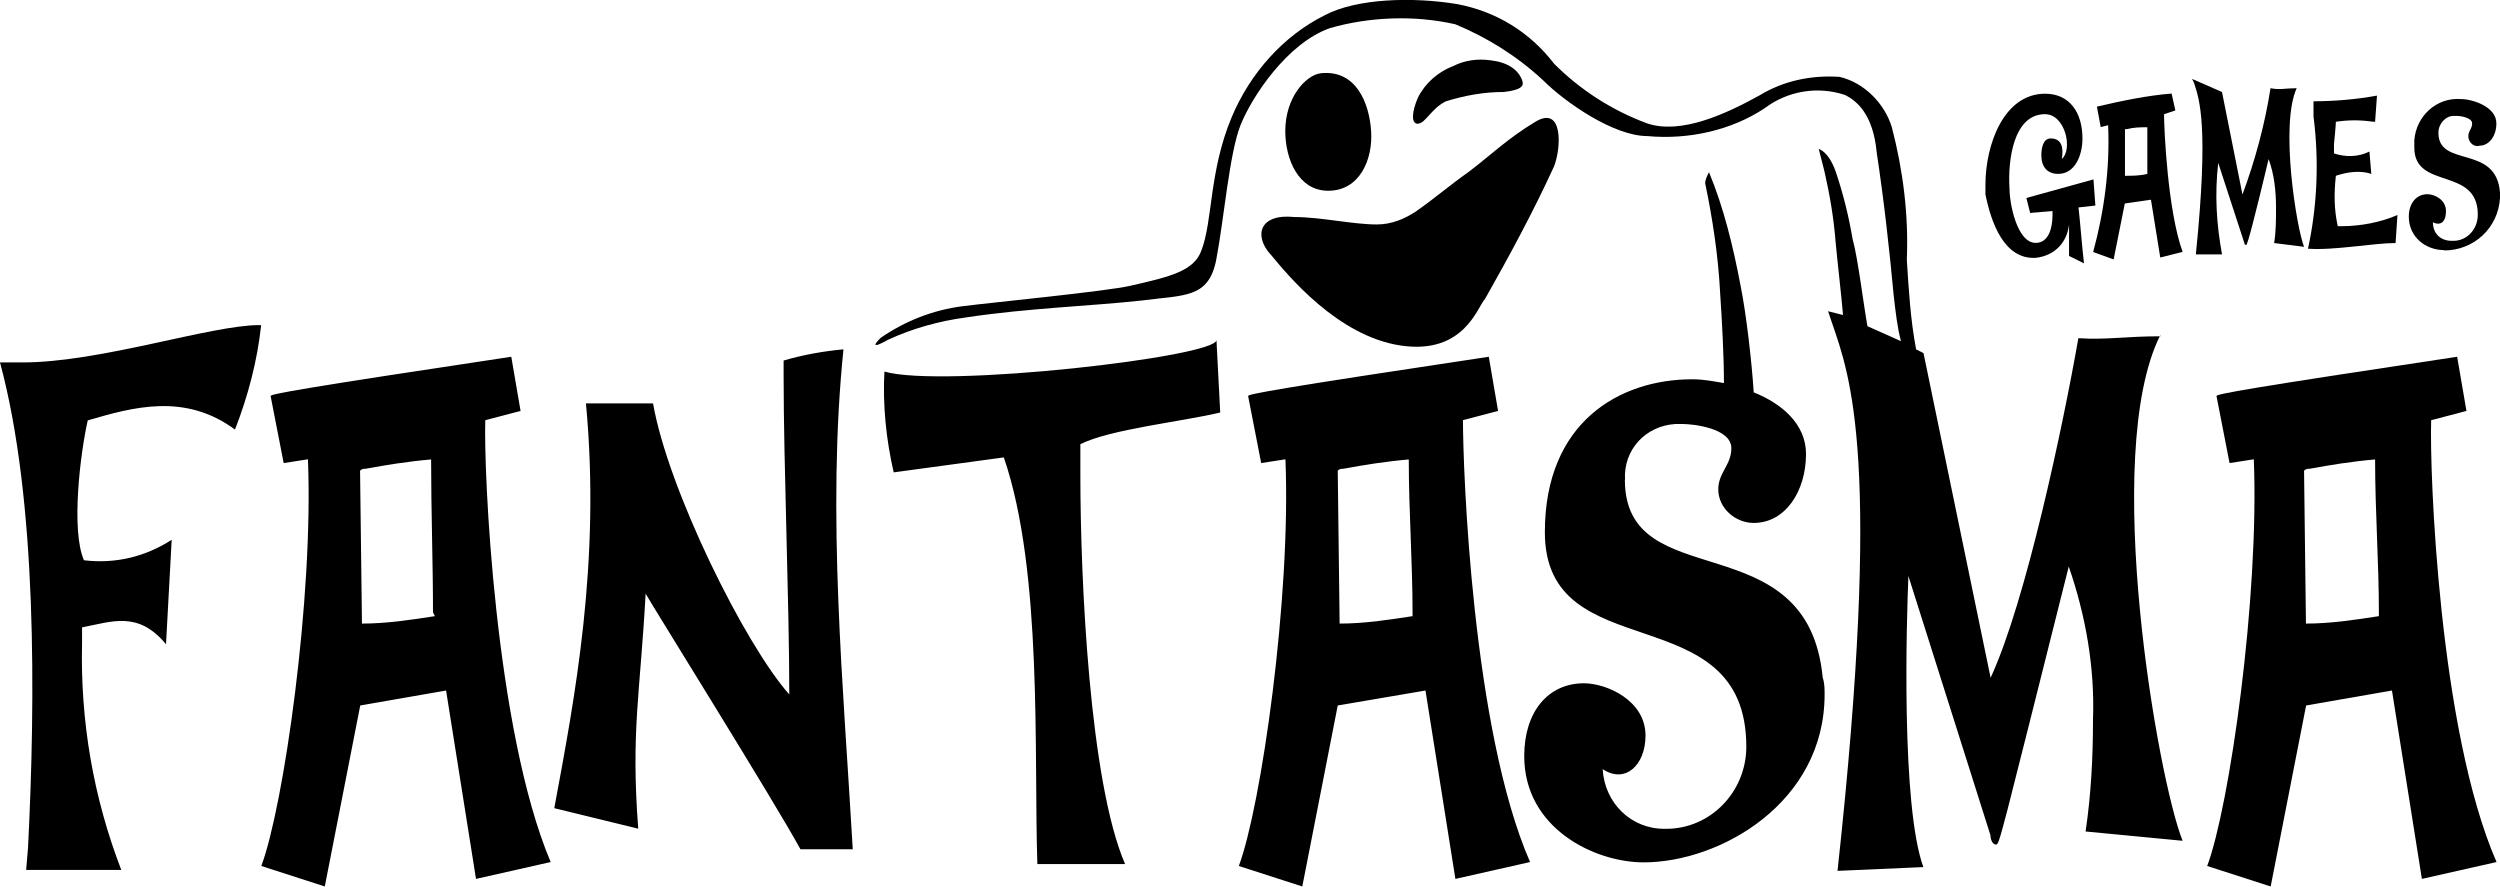
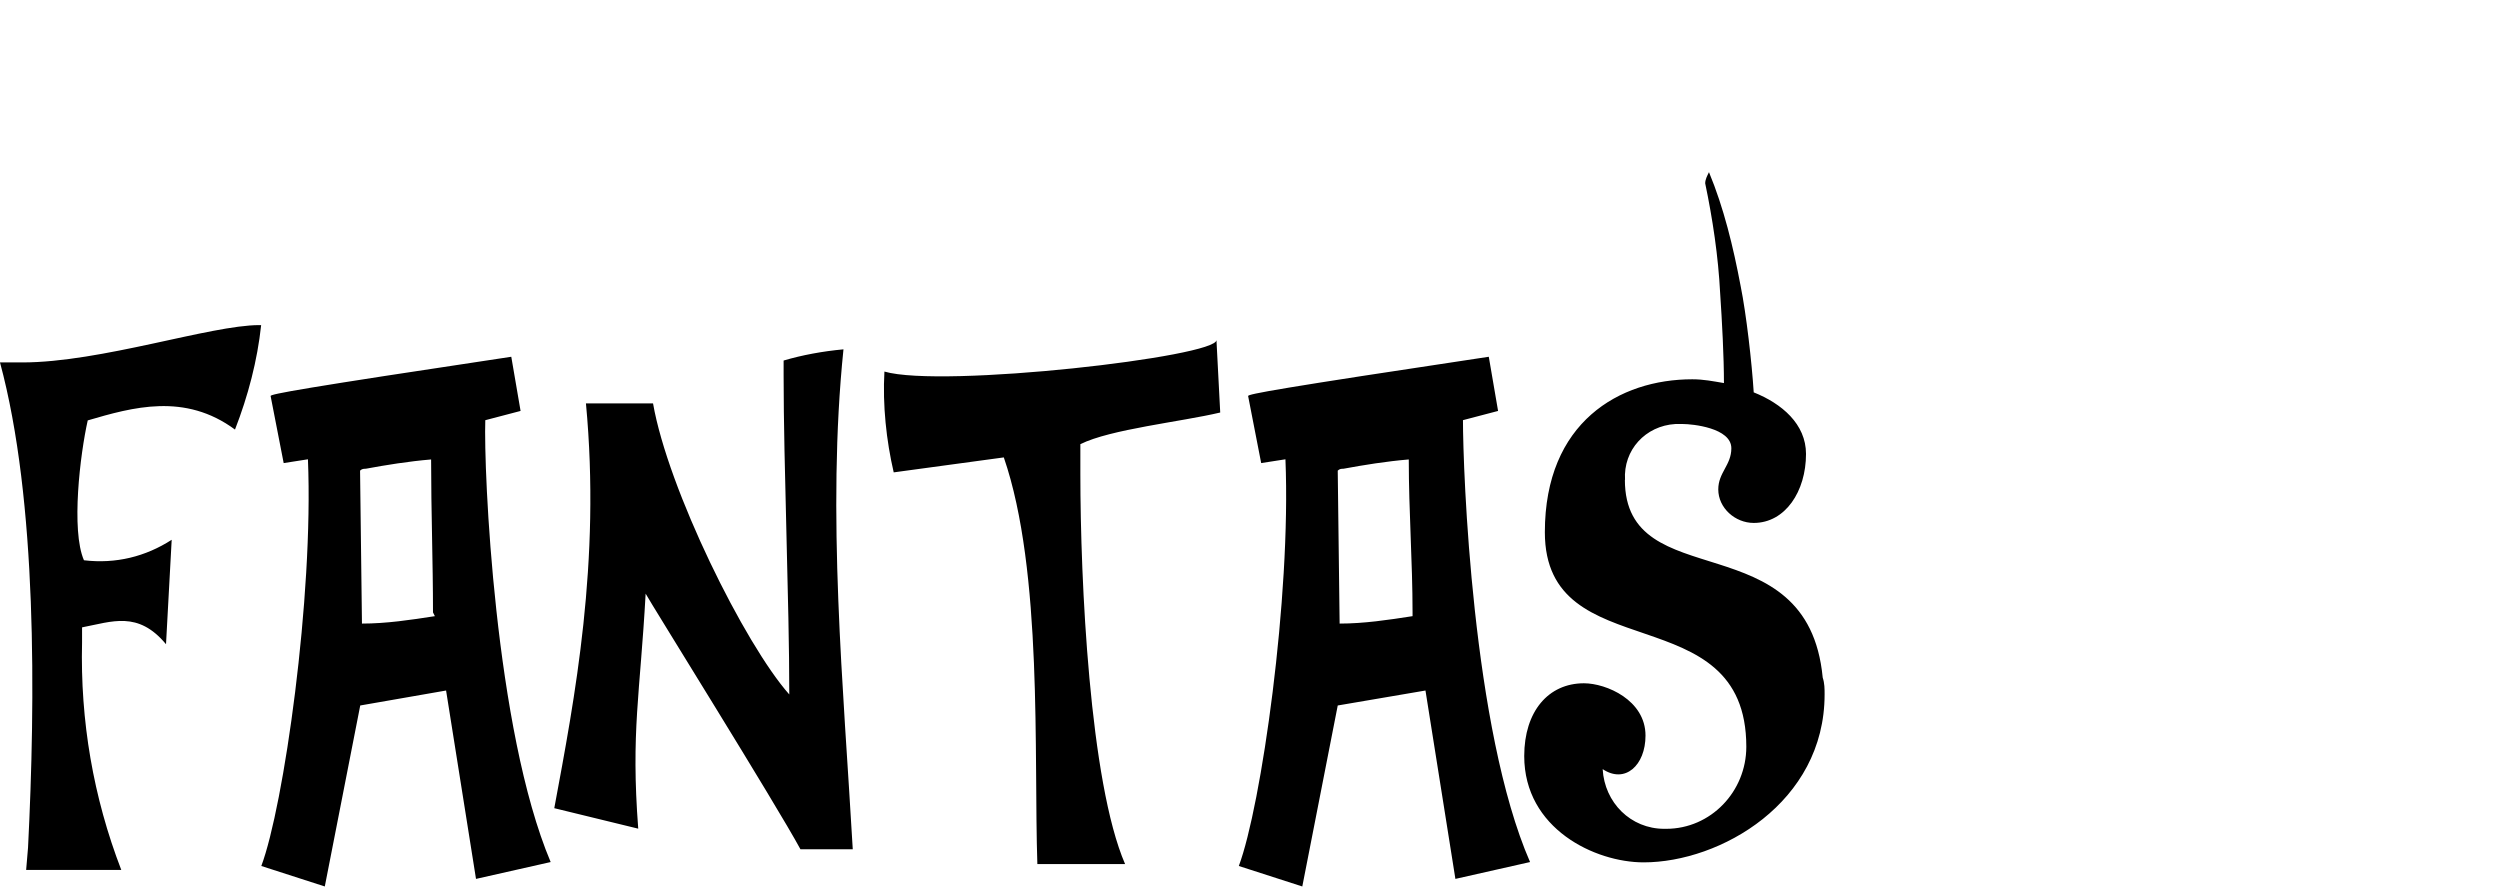
<svg xmlns="http://www.w3.org/2000/svg" id="Layer_1" viewBox="0 0 158.72 56.29">
  <path d="M14.92,27.27c.83-2.13,1.42-4.38,1.66-6.63h-.12c-3.08,0-10.07,2.37-15.04,2.37H0c2.37,8.77,2.25,21.44,1.78,30.8l-.12,1.42h6.04c-1.78-4.62-2.61-9.48-2.49-14.45v-.95c1.9-.36,3.55-1.07,5.33,1.07l.36-6.63c-1.66,1.07-3.55,1.54-5.57,1.3-.83-1.9-.24-6.75.24-8.88,2.84-.83,6.16-1.78,9.36.59ZM30.8,26.68l2.25-.59-.59-3.44c-13.38,2.01-15.28,2.37-15.28,2.49l.83,4.26,1.54-.24c.36,8.77-1.54,22.03-2.96,25.82l4.03,1.3,2.25-11.49,5.45-.95,1.9,11.96,4.74-1.07c-3.55-8.41-4.26-24.87-4.15-28.07ZM27.6,39.12c-1.54.24-3.08.47-4.62.47l-.12-9.71c.12-.12.24-.12.36-.12,1.3-.24,2.72-.47,4.15-.59,0,3.32.12,6.51.12,9.71l.12.24ZM53.54,22.18c-1.3.12-2.61.36-3.79.71v.95c0,5.8.36,14.33.36,20.25-2.84-3.2-7.7-13.03-8.65-18.48h-4.26c.95,10.07-.71,18.71-2.01,25.7l5.33,1.3c-.47-6.16.12-8.53.47-14.92.24.47,8.29,13.38,9.83,16.23h3.32c-.59-10.31-1.66-21.32-.59-31.74ZM77.47,26.2l-.24-4.62c.12,1.07-17.41,3.08-21.08,2.01-.12,2.13.12,4.38.59,6.4l6.99-.95c2.49,7.23,1.9,18.95,2.13,25.82h5.57c-2.25-5.21-2.84-18-2.84-24.76v-1.9c1.9-.95,6.4-1.42,8.88-2.01ZM92.86,26.68l2.25-.59-.59-3.44c-13.38,2.01-15.28,2.37-15.28,2.49l.83,4.26,1.54-.24c.36,8.77-1.54,22.03-2.96,25.82l4.03,1.3,2.25-11.49,5.57-.95,1.9,11.96,4.74-1.07c-3.67-8.41-4.26-24.87-4.26-28.07ZM89.67,39.12c-1.54.24-3.08.47-4.62.47l-.12-9.71c.12-.12.24-.12.36-.12,1.3-.24,2.72-.47,4.15-.59,0,3.32.24,6.51.24,9.71v.24ZM103.17,30.47c-.12-1.9,1.3-3.44,3.2-3.55h.47c.59,0,3.08.24,3.08,1.54,0,1.07-.83,1.54-.83,2.61,0,1.18,1.07,2.13,2.25,2.13,2.01,0,3.32-2.01,3.32-4.38,0-1.9-1.54-3.2-3.32-3.91-.12-1.9-.47-4.97-.83-6.75-.47-2.49-1.07-4.97-2.01-7.23-.12.24-.24.47-.24.71.47,2.25.83,4.62.95,6.99.12,1.78.24,4.03.24,5.69-.71-.12-1.3-.24-2.01-.24-4.62,0-9.36,2.72-9.36,9.71,0,8.77,12.79,3.91,12.79,13.62,0,2.84-2.25,5.21-5.09,5.21h-.12c-2.13,0-3.79-1.66-3.91-3.79,1.42.95,2.72-.24,2.72-2.13,0-2.25-2.49-3.32-3.91-3.32-2.25,0-3.79,1.78-3.79,4.62,0,4.62,4.5,6.75,7.58,6.75,4.86,0,11.49-3.79,11.49-10.66,0-.36,0-.71-.12-1.07-.95-9.95-12.56-5.09-12.56-12.56Z" />
-   <path d="M137.16,21.35c-2.25,0-3.43.24-5.21.12-.95,5.45-3.32,16.7-5.57,21.56l-4.26-20.61-.47-.24c-.36-1.9-.47-3.79-.59-5.69.12-2.84-.24-5.69-.95-8.41-.47-1.54-1.78-2.84-3.32-3.2-1.78-.12-3.55.24-5.09,1.18-2.13,1.18-4.97,2.49-7.11,1.78-2.25-.83-4.26-2.13-5.92-3.79-1.54-2.01-3.67-3.32-6.16-3.79-2.84-.47-6.4-.36-8.41.71-2.61,1.3-4.74,3.67-5.92,6.51-1.42,3.43-1.18,6.51-1.9,8.41-.47,1.3-1.9,1.66-4.5,2.25-1.54.36-8.88,1.07-10.66,1.3-1.9.24-3.67.95-5.21,2.01-.95.95.47.12.47.12,1.54-.71,3.2-1.18,4.97-1.42,3.91-.59,7.82-.71,11.13-1.07,2.72-.36,4.26-.12,4.74-2.61s.83-6.75,1.54-8.53c.71-1.78,2.96-5.21,5.69-6.16,2.49-.71,5.33-.83,7.94-.24,2.01.83,3.91,2.01,5.57,3.55,1.42,1.42,4.5,3.55,6.63,3.55,2.61.24,5.33-.36,7.46-1.78,1.42-1.07,3.32-1.42,5.09-.83.71.36,1.78,1.18,2.01,3.67.47,3.08.83,6.4,1.07,9,.12,1.07.24,2.13.47,2.96l-2.13-.95c-.24-1.3-.59-4.26-.95-5.57-.24-1.42-.59-2.84-1.07-4.26-.47-1.3-1.07-1.42-1.07-1.42.12.47.24.95.36,1.42.35,1.54.59,2.96.71,4.5.12,1.3.36,3.32.47,4.62l-.95-.24.24.71c1.18,3.43,3.2,8.77.36,34.82l5.45-.24c-1.42-3.91-1.07-15.64-.95-18.48l5.21,16.46c0,.24.12.59.35.59s.24-.24,4.62-17.65c1.07,3.08,1.66,6.4,1.54,9.71,0,2.37-.12,4.74-.47,7.11l6.16.59c-1.54-3.79-5.21-24.52-1.42-32.1ZM154.34,26.68l2.25-.59-.59-3.44c-13.38,2.01-15.28,2.37-15.28,2.49l.83,4.26,1.54-.24c.35,8.77-1.54,22.03-2.96,25.82l4.03,1.3,2.25-11.49,5.45-.95,1.9,11.96,4.74-1.07c-3.67-8.41-4.26-24.87-4.15-28.07ZM151.02,39.12c-1.54.24-3.08.47-4.62.47l-.12-9.71c.12-.12.24-.12.36-.12,1.3-.24,2.72-.47,4.15-.59,0,3.32.24,6.51.24,9.71v.24Z" />
-   <path d="M129.23,16.37c1.18-.12,2.01-.95,2.13-2.13v2.01l.95.47c-.12-.95-.24-2.61-.35-3.55l1.07-.12-.12-1.66-4.26,1.18.24.95,1.42-.12v.24c0,.83-.24,1.78-1.07,1.78-1.18,0-1.66-2.49-1.66-3.43-.12-1.78.24-4.74,2.25-4.74,1.3,0,1.78,2.25,1.07,2.84.12-.71,0-1.3-.71-1.3-.47,0-.59.59-.59,1.07,0,.71.36,1.18,1.07,1.18,1.07,0,1.54-1.18,1.54-2.25,0-1.66-.83-2.84-2.37-2.84-2.61,0-3.79,3.2-3.79,5.8v.59c.36,1.78,1.18,4.15,3.2,4.03Z" />
-   <path d="M137.4,7.25l.71-.24-.24-1.07c-1.54.12-3.2.47-4.74.83l.24,1.3.47-.12c.12,2.72-.24,5.45-.95,8.05l1.3.47.71-3.55,1.66-.24.59,3.67,1.42-.36c-.95-2.61-1.18-7.82-1.18-8.77ZM136.33,11.04c-.47.12-.95.12-1.42.12v-2.96h.12c.47-.12.83-.12,1.3-.12v2.96ZM141.07,16.14c-.35-1.9-.47-3.79-.24-5.8l1.66,5.09q0,.12.12.12t1.42-5.45c.35.95.47,2.01.47,3.08,0,.71,0,1.54-.12,2.25l1.9.24c-.47-1.18-1.54-7.7-.47-10.07-.71,0-1.07.12-1.66,0-.35,2.25-.95,4.5-1.78,6.75l-1.3-6.51-1.9-.83.12.24c.35,1.07.95,2.72.12,10.9h1.66ZM152.09,15.43l.12-1.78c-1.07.47-2.37.71-3.55.71h-.24c-.24-1.07-.24-2.13-.12-3.2.71-.24,1.54-.36,2.25-.12l-.12-1.42c-.71.36-1.54.36-2.25.12v-.59s.12-1.18.12-1.42c.83-.12,1.54-.12,2.37,0h.12l.12-1.66c-1.3.24-2.73.36-4.03.36v.95c.36,2.84.24,5.69-.35,8.41,1.66.12,4.15-.36,5.57-.36ZM155.17,15.9c1.89,0,3.43-1.42,3.55-3.32v-.36c-.24-3.08-3.91-1.54-3.91-3.79,0-.59.47-1.07.95-1.07h.24c.24,0,.95.12.95.47s-.24.47-.24.83.35.71.71.59c.59,0,1.07-.59,1.07-1.42,0-1.07-1.54-1.54-2.25-1.54-1.54-.12-2.84,1.07-2.96,2.61v.47c0,2.72,4.03,1.18,4.03,4.26,0,.95-.71,1.66-1.54,1.66h-.12c-.71,0-1.19-.47-1.19-1.18.47.24.83,0,.83-.71s-.71-1.07-1.18-1.07c-.71,0-1.18.59-1.18,1.42,0,1.3,1.07,2.13,2.25,2.13ZM80.66,16.14c1.07,1.3,4.26,5.21,8.29,5.8,4.03.59,4.86-2.49,5.33-2.96,1.54-2.72,3.08-5.57,4.38-8.41.47-1.18.59-3.91-1.18-2.84-1.78,1.07-2.84,2.13-4.26,3.2-1.18.83-2.13,1.66-3.32,2.49-.71.47-1.54.83-2.49.83-1.54,0-3.55-.47-5.21-.47-2.25-.24-2.61,1.18-1.54,2.37Z" />
-   <path d="M84.33,12.11c2.01,0,2.84-2.01,2.72-3.79-.12-1.78-.95-3.91-3.2-3.67-.95.12-2.25,1.54-2.25,3.67,0,1.78.83,3.79,2.72,3.79ZM90.02,7.85c.47,0,.83-.95,1.78-1.42,1.18-.36,2.37-.59,3.67-.59,1.07-.12,1.3-.36,1.18-.71-.24-.71-.95-1.18-2.01-1.3-.83-.12-1.66,0-2.37.36-.95.36-1.78,1.07-2.25,2.01-.36.83-.47,1.66,0,1.66Z" />
</svg>